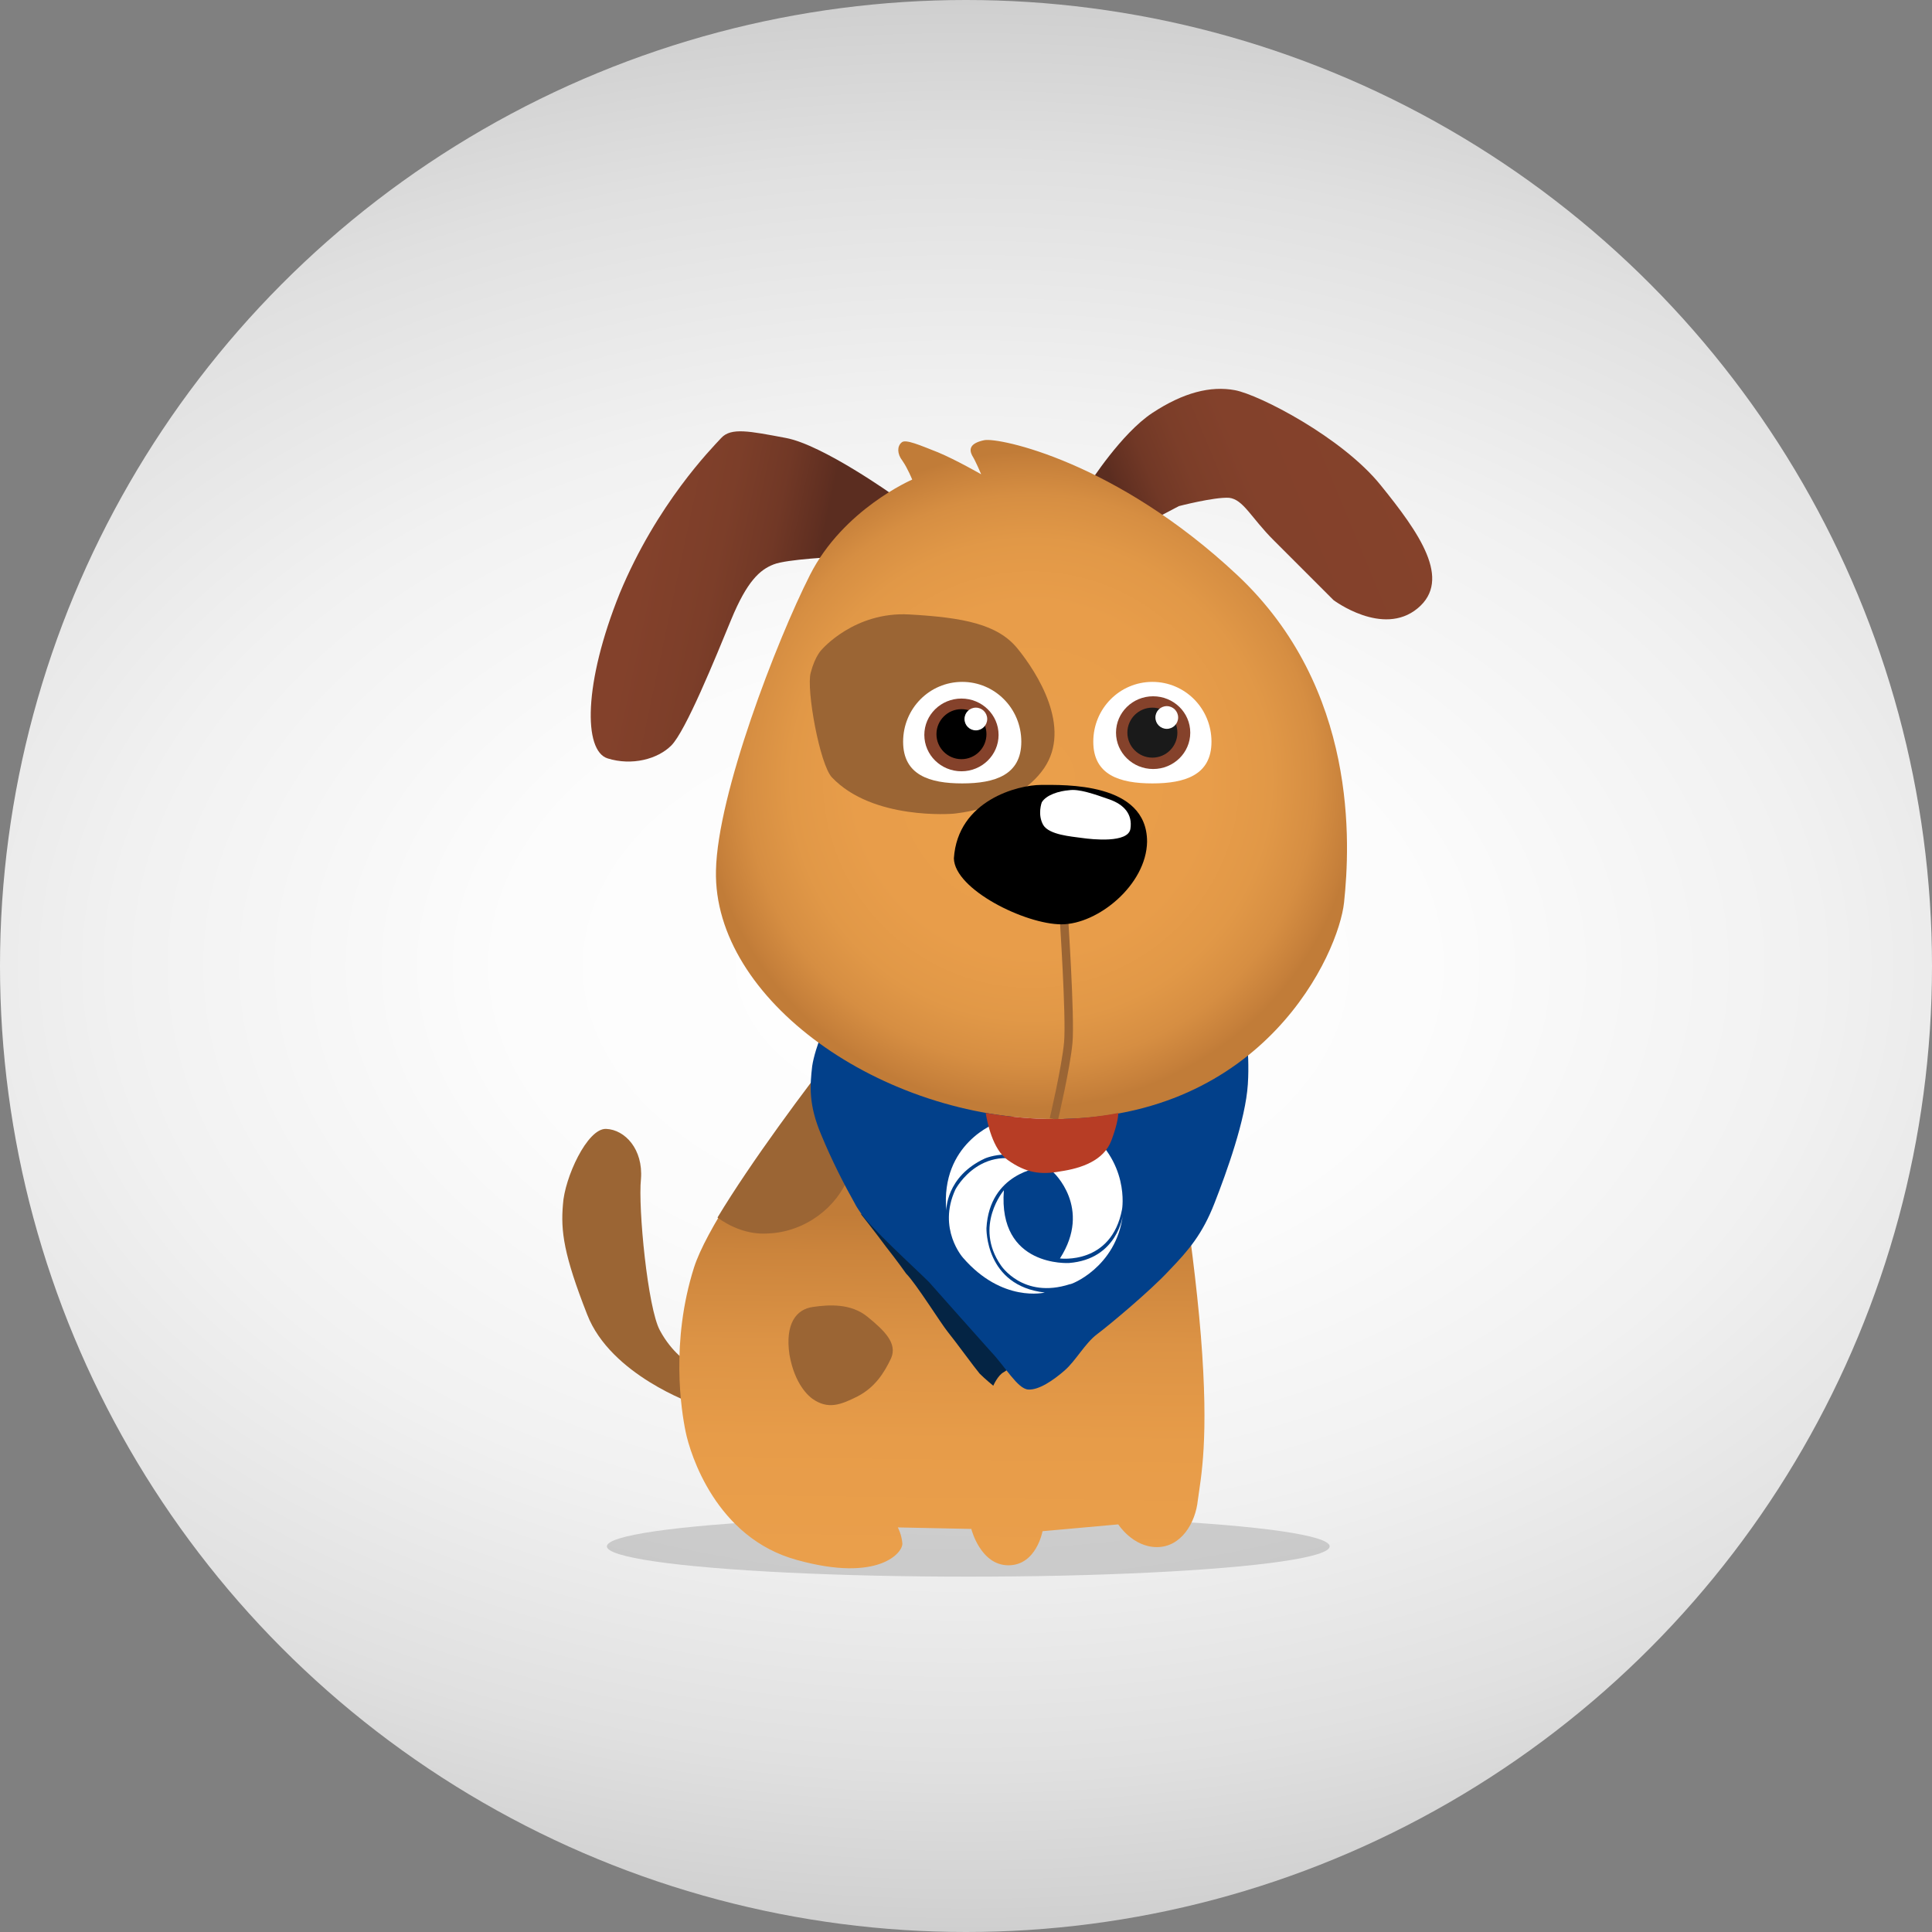
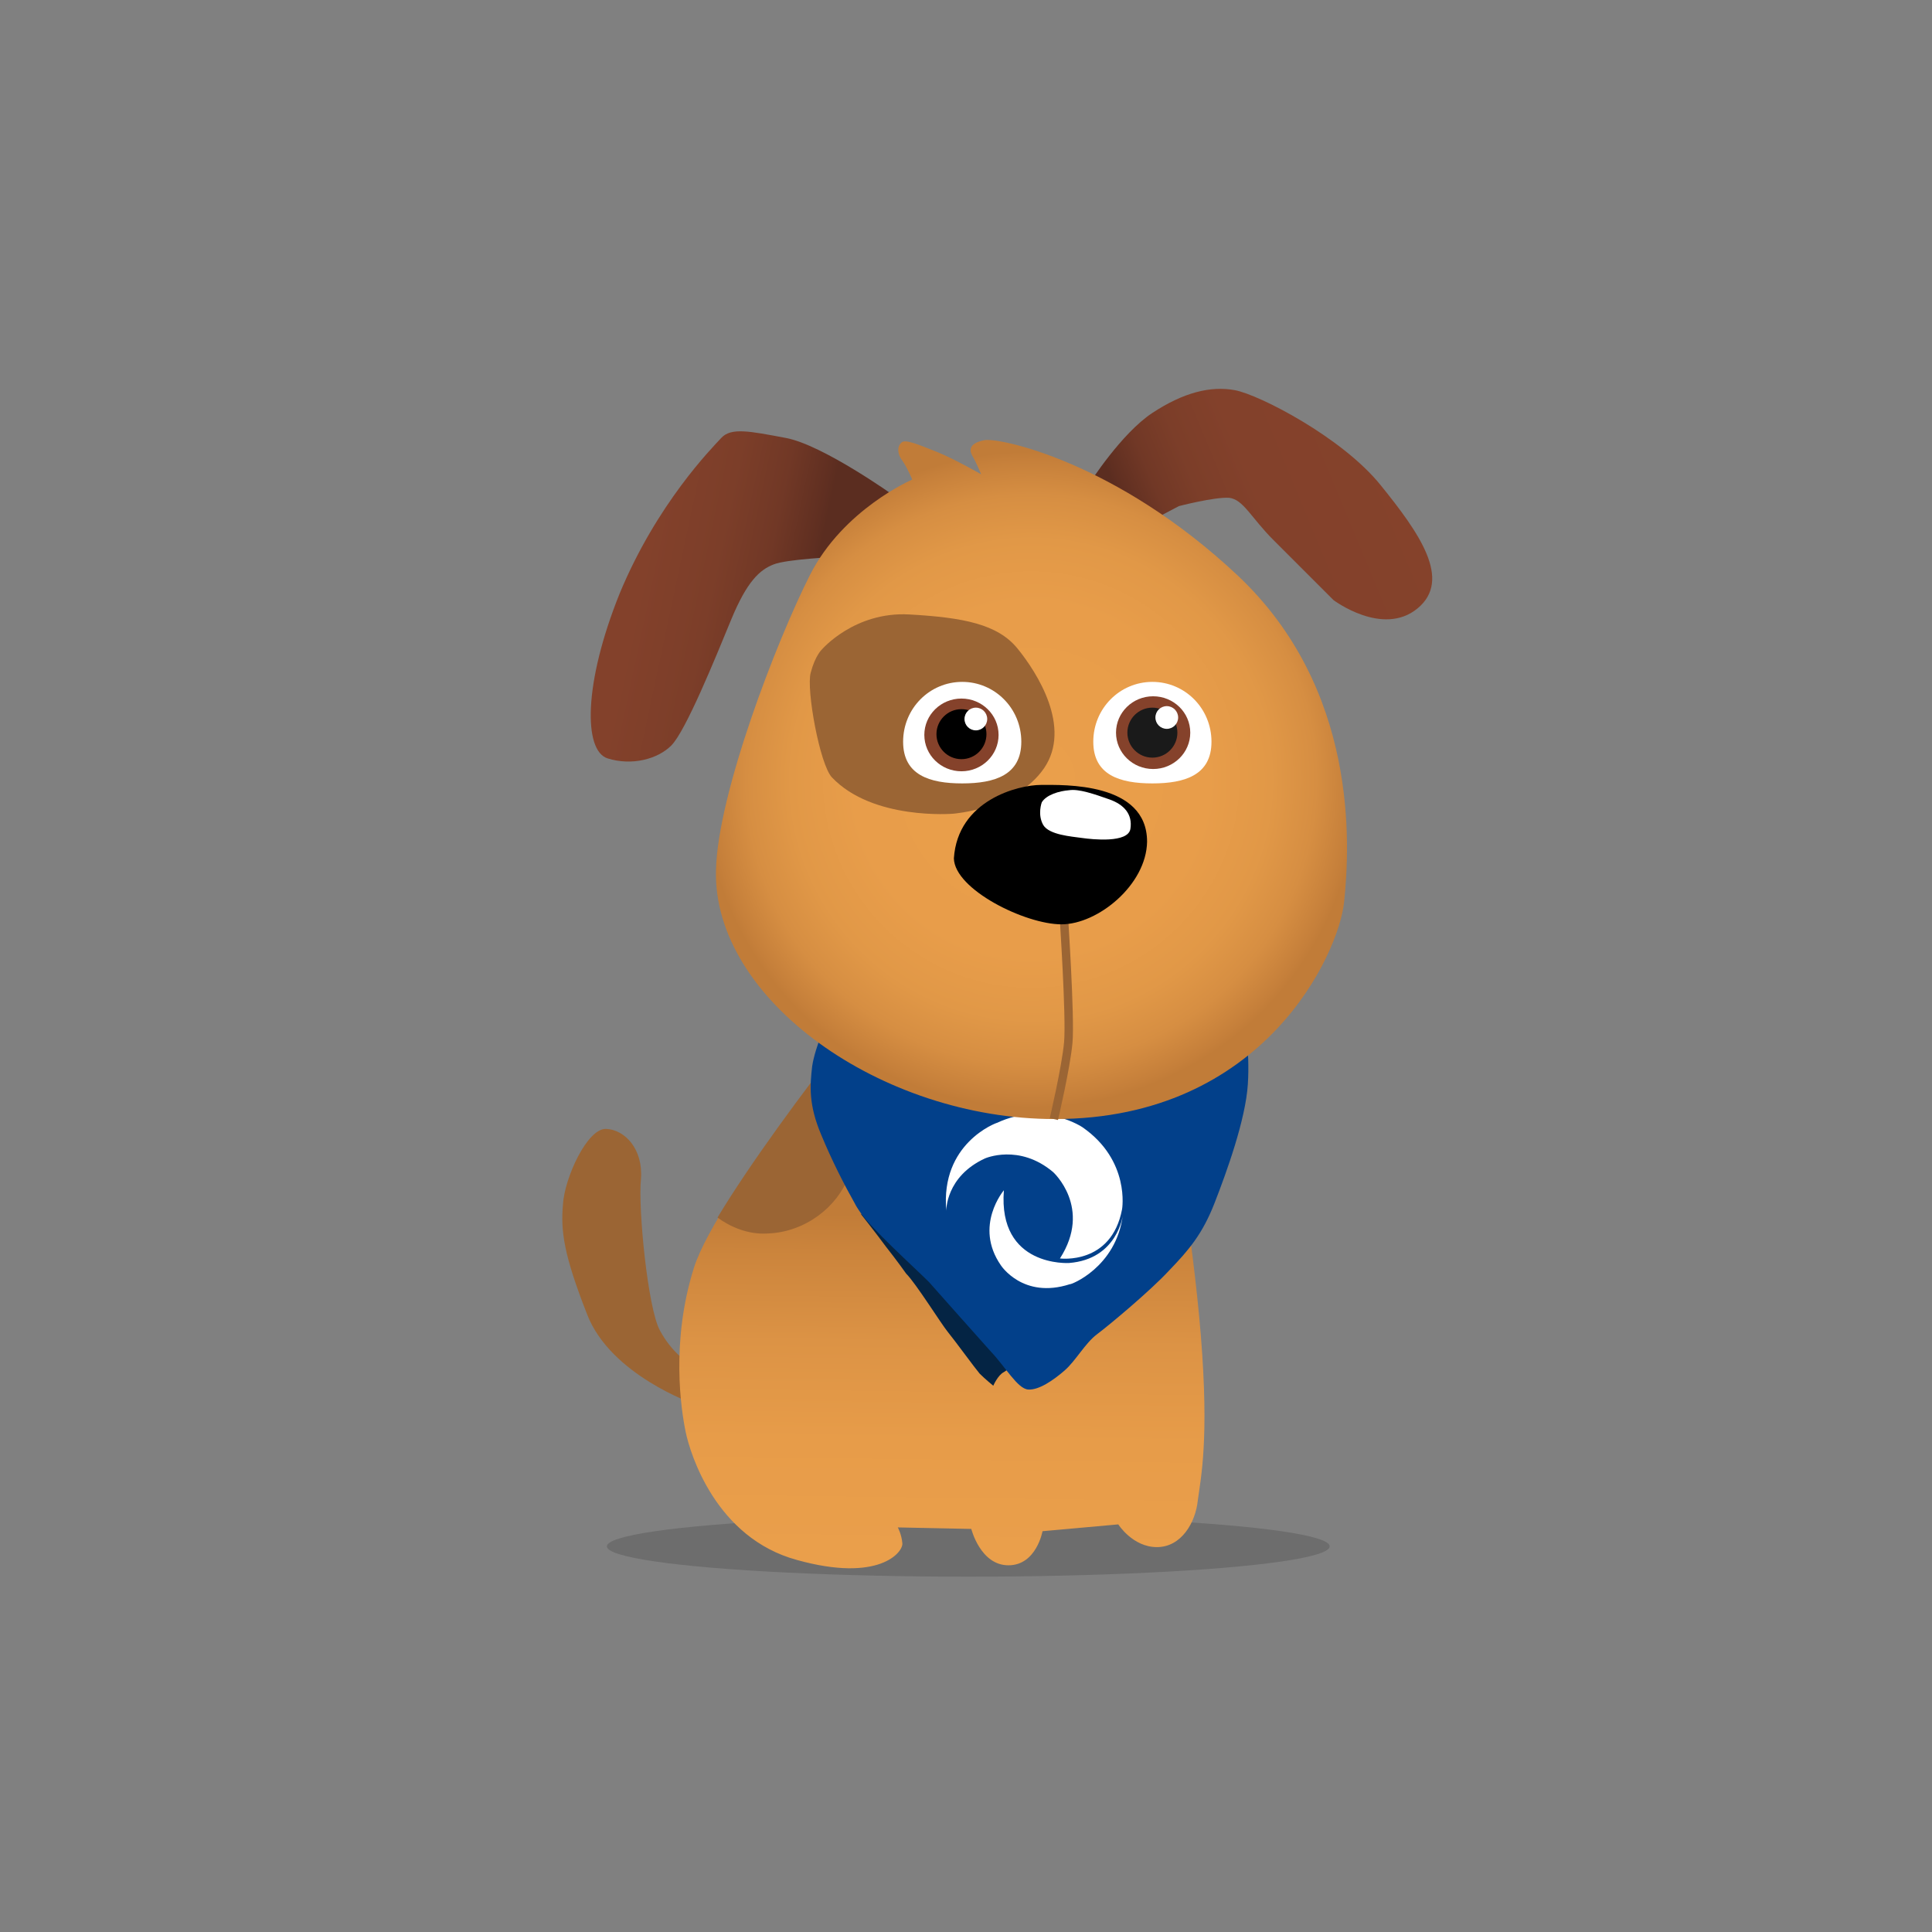
<svg xmlns="http://www.w3.org/2000/svg" version="1.1" x="0px" y="0px" viewBox="0 0 255 255" style="enable-background:new 0 0 255 255;" xml:space="preserve">
  <rect x="0" y="0" width="255" height="255" fill="#808080" stroke="none" />
  <style type="text/css">
	.st0{fill:url(#SVGID_1_);}
	.st1{fill-opacity:0.15;}
	.st2{fill:#9B6534;}
	.st3{fill:url(#SVGID_2_);}
	.st4{fill:#042444;}
	.st5{fill:#02408A;}
	.st6{fill:#FFFFFF;}
	.st7{fill:url(#SVGID_3_);}
	.st8{fill:url(#SVGID_4_);}
	.st9{fill:url(#SVGID_5_);}
	.st10{fill:#85422B;}
	.st11{fill:#1A1A1A;}
	.st12{fill:none;stroke:#9B6534;stroke-width:1.113;stroke-miterlimit:10;}
	.st13{fill:#B73D25;}
	.st14{display:none;}
	.st15{display:inline;opacity:0.1;}
</style>
  <g id="background">
    <radialGradient id="SVGID_1_" cx="127.5" cy="127.5" r="195.183" gradientTransform="matrix(1 0 0 0.66 0 43.354)" gradientUnits="userSpaceOnUse">
      <stop offset="0" style="stop-color:#FFFFFF" />
      <stop offset="0.311" style="stop-color:#FCFCFC" />
      <stop offset="0.576" style="stop-color:#F1F1F1" />
      <stop offset="0.823" style="stop-color:#E0E0E0" />
      <stop offset="1" style="stop-color:#CECECE" />
    </radialGradient>
-     <circle class="st0" cx="127.5" cy="127.5" r="127.5" />
  </g>
  <g id="Layer_2">
    <ellipse class="st1" cx="127.8" cy="204.1" rx="47.7" ry="4" />
    <g>
      <path class="st2" d="M91.6,185.3c0,0-11-3.8-14.1-11.8c-3.1-7.9-3.5-11-3.2-14.5c0.2-3.5,3.2-10.1,5.7-10s4.9,2.7,4.6,6.6    c-0.4,3.8,0.9,17.1,2.5,20c1.6,3,3.8,4.3,3.8,4.3L91.6,185.3z" />
      <linearGradient id="SVGID_2_" gradientUnits="userSpaceOnUse" x1="123.97" y1="205.249" x2="124.553" y2="160.367">
        <stop offset="0" style="stop-color:#EA9F4B" />
        <stop offset="0.337" style="stop-color:#E79C49" />
        <stop offset="0.623" style="stop-color:#DC9345" />
        <stop offset="0.889" style="stop-color:#CB843C" />
        <stop offset="1" style="stop-color:#C17C38" />
      </linearGradient>
      <path class="st3" d="M91.6,167.3c-3.1,9.8-1.7,18.8-1.1,21.7s4,14,14.7,16.9c10.8,3,14-1,13.9-2.2c-0.1-1.2-0.6-2.1-0.6-2.1    l9.7,0.2c0,0,1.2,4.8,4.9,4.8s4.5-4.5,4.5-4.5l10-0.9c0,0,1.9,3,5.1,3s5.1-3.2,5.4-6.2c0.4-3,1.5-8,0.4-21.7    c-1.1-13.6-4-29.9-4-29.9s-0.9-7.1-1-8.7c-0.1-1.6-0.4-3.2-0.4-3.2v-3.1H116C116,131.6,94.7,157.6,91.6,167.3z" />
      <path class="st2" d="M112,155.3c1.5-4,4.3-10.1,2.8-13.1c-0.9-1.8-2.6-3.5-3.7-4.6c-4.8,6.1-12,15.8-16.4,23.1    c1.5,1.1,3.9,2.3,6.7,2.1C106.3,162.6,110.5,159.3,112,155.3z" />
-       <path class="st2" d="M107.2,184.6c-0.4-0.3-2.3-1.8-3-5.8c-0.6-4.1,0.9-6,3.1-6.3c2.1-0.3,5-0.5,7.2,1.3s4,3.5,3.1,5.5    c-0.9,1.9-2.1,3.8-4.4,5C111,185.4,109.3,186.1,107.2,184.6z" />
      <g>
        <path class="st4" d="M119.6,168.1c1.3,1.3,4.6,6.6,5.5,7.7c0.9,1.1,3.6,4.8,4.2,5.5c0.7,0.7,1.8,1.6,1.8,1.6s0.6-1.4,1.4-1.8     c0.7-0.5,1-0.5,1-0.5l-8.2-12.1L119,163l-5.4-2.8c0,0,1.9,2.4,3.3,4.3C118.4,166.4,119.6,168.1,119.6,168.1z" />
        <path class="st5" d="M123.5,107.8c0,0-11.6,10-13.2,13.8c-1.6,3.8-2.2,6-1.3,7.7c0.9,1.6,1.3,2.3,0.8,3.7     c-0.5,1.4-2.2,5.1-2.6,7.7c-0.3,2.6-0.5,5.1,1.2,9.1c1.4,3.4,3.1,6.7,4.4,9c0.2,0.4,0.4,0.7,0.6,1c1.3,2.1,7.4,7.6,9.2,9.4     c1.7,1.9,6.2,7,8.1,9.1c2,2.1,3.6,5,5,5.1c1.4,0.1,3.3-1.2,4.8-2.5c1.5-1.3,2.7-3.6,4.3-4.8c1.6-1.2,7-5.7,9.5-8.4     c2.6-2.7,4.4-4.8,6-8.9s4.1-11,4.4-15.7c0.3-4.6-0.5-8.8-0.7-11.7s-0.8-4.5-2-5.7c-1.2-1.2-4-4.2-5.9-6.7s-2.8-5-4.6-6.5     c-1.8-1.5-2.4-2.6-3.7-3.2s-3.5-1.9-3.5-1.9s-3.8-0.8-4.8-0.5c-1,0.3-2.9,3.6-1.8,4.8c1.1,1.2,2.4,2.1,2.8,2.6     c0.4,0.5,1,1.1,1.5,2.8c0.5,1.7,0.9,3.4,1.5,5c0.6,1.6,1.9,4.1,2.3,5.3s2.7,3,2.1,4.1c-0.6,1-1.3,4.3-2,5.3s-0.5,1.5-2.7,1.8     c-2.1,0.3-2.3-0.1-3.7,0c-1.5,0.1-3.1,0.7-4.3,1.3c-1.2,0.6-1.8,1-2.8,0.3c-1-0.8-1.6-1.7-3.1-2.7c-1.5-1-2-1.6-3.4-3.4     s-2.8-2.3-3.4-4.2s-0.9-3.6-0.9-3.6s-0.8,0.9,1.1-2.4s3.4-6.1,4.2-8.2c0.9-2.1,3.2-6.5,3.2-6.5L123.5,107.8z" />
        <g>
-           <path class="st6" d="M137.3,154.1c0,0-6.7,0.7-7.1,8c0,0-0.2,7.6,7.7,8.5c0,0-5.6,1.4-10.8-4.6c0,0-3.4-3.8-1-9      C126.1,157,129.7,150.1,137.3,154.1" />
          <path class="st6" d="M148.2,160.4c0,0-0.7,5.8-7.1,6.3c0,0-9.4,0.6-8.6-9.6c0,0-4,4.7-0.4,9.9c0,0,2.9,4.5,9.1,2.5      C141.3,169.6,147.3,167.3,148.2,160.4" />
          <path class="st6" d="M124.9,159.8c0,0-0.1-4.5,5.1-6.9c0,0,4.5-2,9,1.8c0,0,5.2,4.7,0.9,11.4c0,0,6.8,0.9,8.2-6.5      c0,0,1.1-6.4-5.2-10.8c0,0-5.1-3.5-11.3-0.6C131.5,148.2,124.1,150.9,124.9,159.8" />
        </g>
      </g>
      <g>
        <linearGradient id="SVGID_3_" gradientUnits="userSpaceOnUse" x1="59.199" y1="71.99" x2="106.337" y2="82.012">
          <stop offset="0" style="stop-color:#85422B" />
          <stop offset="0.535" style="stop-color:#83412B" />
          <stop offset="0.728" style="stop-color:#7C3E29" />
          <stop offset="0.865" style="stop-color:#713826" />
          <stop offset="0.976" style="stop-color:#602F21" />
          <stop offset="1" style="stop-color:#5B2D20" />
        </linearGradient>
        <path class="st7" d="M118.1,65.5c0,0-9.5-6.8-14.4-7.7c-4.8-0.9-7.2-1.4-8.5,0s-8.5,8.7-13.4,20.5C77,90.2,77,99.1,80.2,100.1     c3.2,1,6.6,0.1,8.4-1.7c1.9-1.9,5.8-11.5,7.9-16.6c2.1-5.1,3.8-6.6,5.6-7.3c1.7-0.7,8.4-1,8.4-1L118.1,65.5z" />
        <linearGradient id="SVGID_4_" gradientUnits="userSpaceOnUse" x1="185.451" y1="60.814" x2="151.489" y2="74.918">
          <stop offset="0" style="stop-color:#85422B" />
          <stop offset="0.535" style="stop-color:#83412B" />
          <stop offset="0.728" style="stop-color:#7C3E29" />
          <stop offset="0.865" style="stop-color:#713826" />
          <stop offset="0.976" style="stop-color:#602F21" />
          <stop offset="1" style="stop-color:#5B2D20" />
        </linearGradient>
        <path class="st8" d="M143.8,63.8c0,0,4.2-6.6,8.3-9.3c4.1-2.7,7.7-3.6,10.9-3c3.2,0.6,14.1,6.2,19.2,12.5     c5.1,6.3,9.5,12.5,4.9,16.3c-4.6,3.8-11.1-1.1-11.1-1.1s-4.9-4.9-7.9-7.9c-3-3-4-5.4-5.9-5.6c-2-0.1-6.6,1.1-6.6,1.1l-3.8,2     L143.8,63.8z" />
        <radialGradient id="SVGID_5_" cx="136.097" cy="102.893" r="43.284" gradientUnits="userSpaceOnUse">
          <stop offset="0" style="stop-color:#EA9F4B" />
          <stop offset="0.538" style="stop-color:#E89D4A" />
          <stop offset="0.732" style="stop-color:#E19847" />
          <stop offset="0.869" style="stop-color:#D68E42" />
          <stop offset="0.98" style="stop-color:#C57F3A" />
          <stop offset="1" style="stop-color:#C17C38" />
        </radialGradient>
        <path class="st9" d="M120.4,63.3c0,0-9.1,3.9-13.5,12.6s-12.2,28.9-12.4,39c-0.4,17,21.8,32.8,44.7,32.8     c27.7,0,37.5-21.9,38.2-28.6c0.8-7.6,1.9-28.2-14.1-43.2s-31.5-18.2-33.4-17.8c-1.9,0.4-2,1.2-1.6,2c0.5,0.8,1.2,2.5,1.2,2.5     s-3.3-1.9-5.7-2.9c-2.3-0.9-4.3-1.8-4.8-1.3c-0.6,0.5-0.6,1.5,0.1,2.4C119.8,61.8,120.4,63.3,120.4,63.3z" />
        <g>
          <path class="st6" d="M159.9,97.9c0,4.4-3.5,5.5-7.8,5.5c-4.3,0-7.8-1.1-7.8-5.5s3.5-7.9,7.8-7.9C156.4,90,159.9,93.5,159.9,97.9      z" />
          <g>
            <ellipse class="st10" cx="152.2" cy="96.7" rx="4.9" ry="4.8" />
            <ellipse class="st11" cx="152.1" cy="96.7" rx="3.3" ry="3.3" />
            <ellipse class="st6" cx="154" cy="94.7" rx="1.5" ry="1.5" />
          </g>
        </g>
        <path class="st12" d="M140.4,120.8c0,0,0.9,13.5,0.6,16.8s-1.9,10.1-1.9,10.1" />
-         <path class="st13" d="M139.1,147.7c-3,0-6-0.3-9-0.8c0.2,1.2,0.9,4.8,2.9,6.2c2.4,1.7,4.3,2,7,1.5c2.7-0.4,5.7-1.4,6.7-4.1     c0.6-1.6,0.9-2.9,0.9-3.6C145.1,147.4,142.2,147.7,139.1,147.7z" />
        <path class="st2" d="M108.5,85.7c0,0,4.3-5,11.5-4.6c7.2,0.4,11.7,1.3,14.3,4.5s7.2,10.4,3.5,15.8s-12,6-12,6s-10.6,0.9-16-4.8     c-1.6-1.7-3.4-11.6-2.8-13.8C107.6,86.5,108.5,85.7,108.5,85.7z" />
        <g>
          <path class="st6" d="M134.8,97.9c0,4.4-3.5,5.5-7.8,5.5c-4.3,0-7.8-1.1-7.8-5.5s3.5-7.9,7.8-7.9C131.3,90,134.8,93.5,134.8,97.9      z" />
          <g>
            <ellipse class="st10" cx="126.9" cy="97" rx="4.9" ry="4.8" />
            <ellipse cx="126.9" cy="96.9" rx="3.3" ry="3.3" />
            <ellipse class="st6" cx="128.8" cy="94.9" rx="1.5" ry="1.5" />
          </g>
        </g>
        <path d="M140.1,122c-4.8,0-14.1-4.6-14.2-8.7c0.5-7.7,8.5-9.7,11.5-9.7c3,0,14-0.4,14,7.5C151.3,116.8,144.9,122,140.1,122z" />
        <path class="st6" d="M137.5,105.9c0,0-0.6,1.6,0.2,3c0.8,1.3,3.7,1.5,5.1,1.7c1.4,0.2,6.1,0.7,6.4-1.2c0.3-1.9-0.8-3.2-2.8-3.9     s-4-1.4-5.3-1.2C139.8,104.4,138.1,104.9,137.5,105.9z" />
      </g>
    </g>
  </g>
  <g id="Layer_3" class="st14">
-     <path class="st15" d="M127.5,9c31.7,0,61.4,12.3,83.8,34.7S246,95.8,246,127.5s-12.3,61.4-34.7,83.8S159.2,246,127.5,246   s-61.4-12.3-83.8-34.7S9,159.2,9,127.5s12.3-61.4,34.7-83.8S95.8,9,127.5,9 M127.5,0C57.1,0,0,57.1,0,127.5S57.1,255,127.5,255   S255,197.9,255,127.5S197.9,0,127.5,0L127.5,0z" />
-   </g>
+     </g>
</svg>